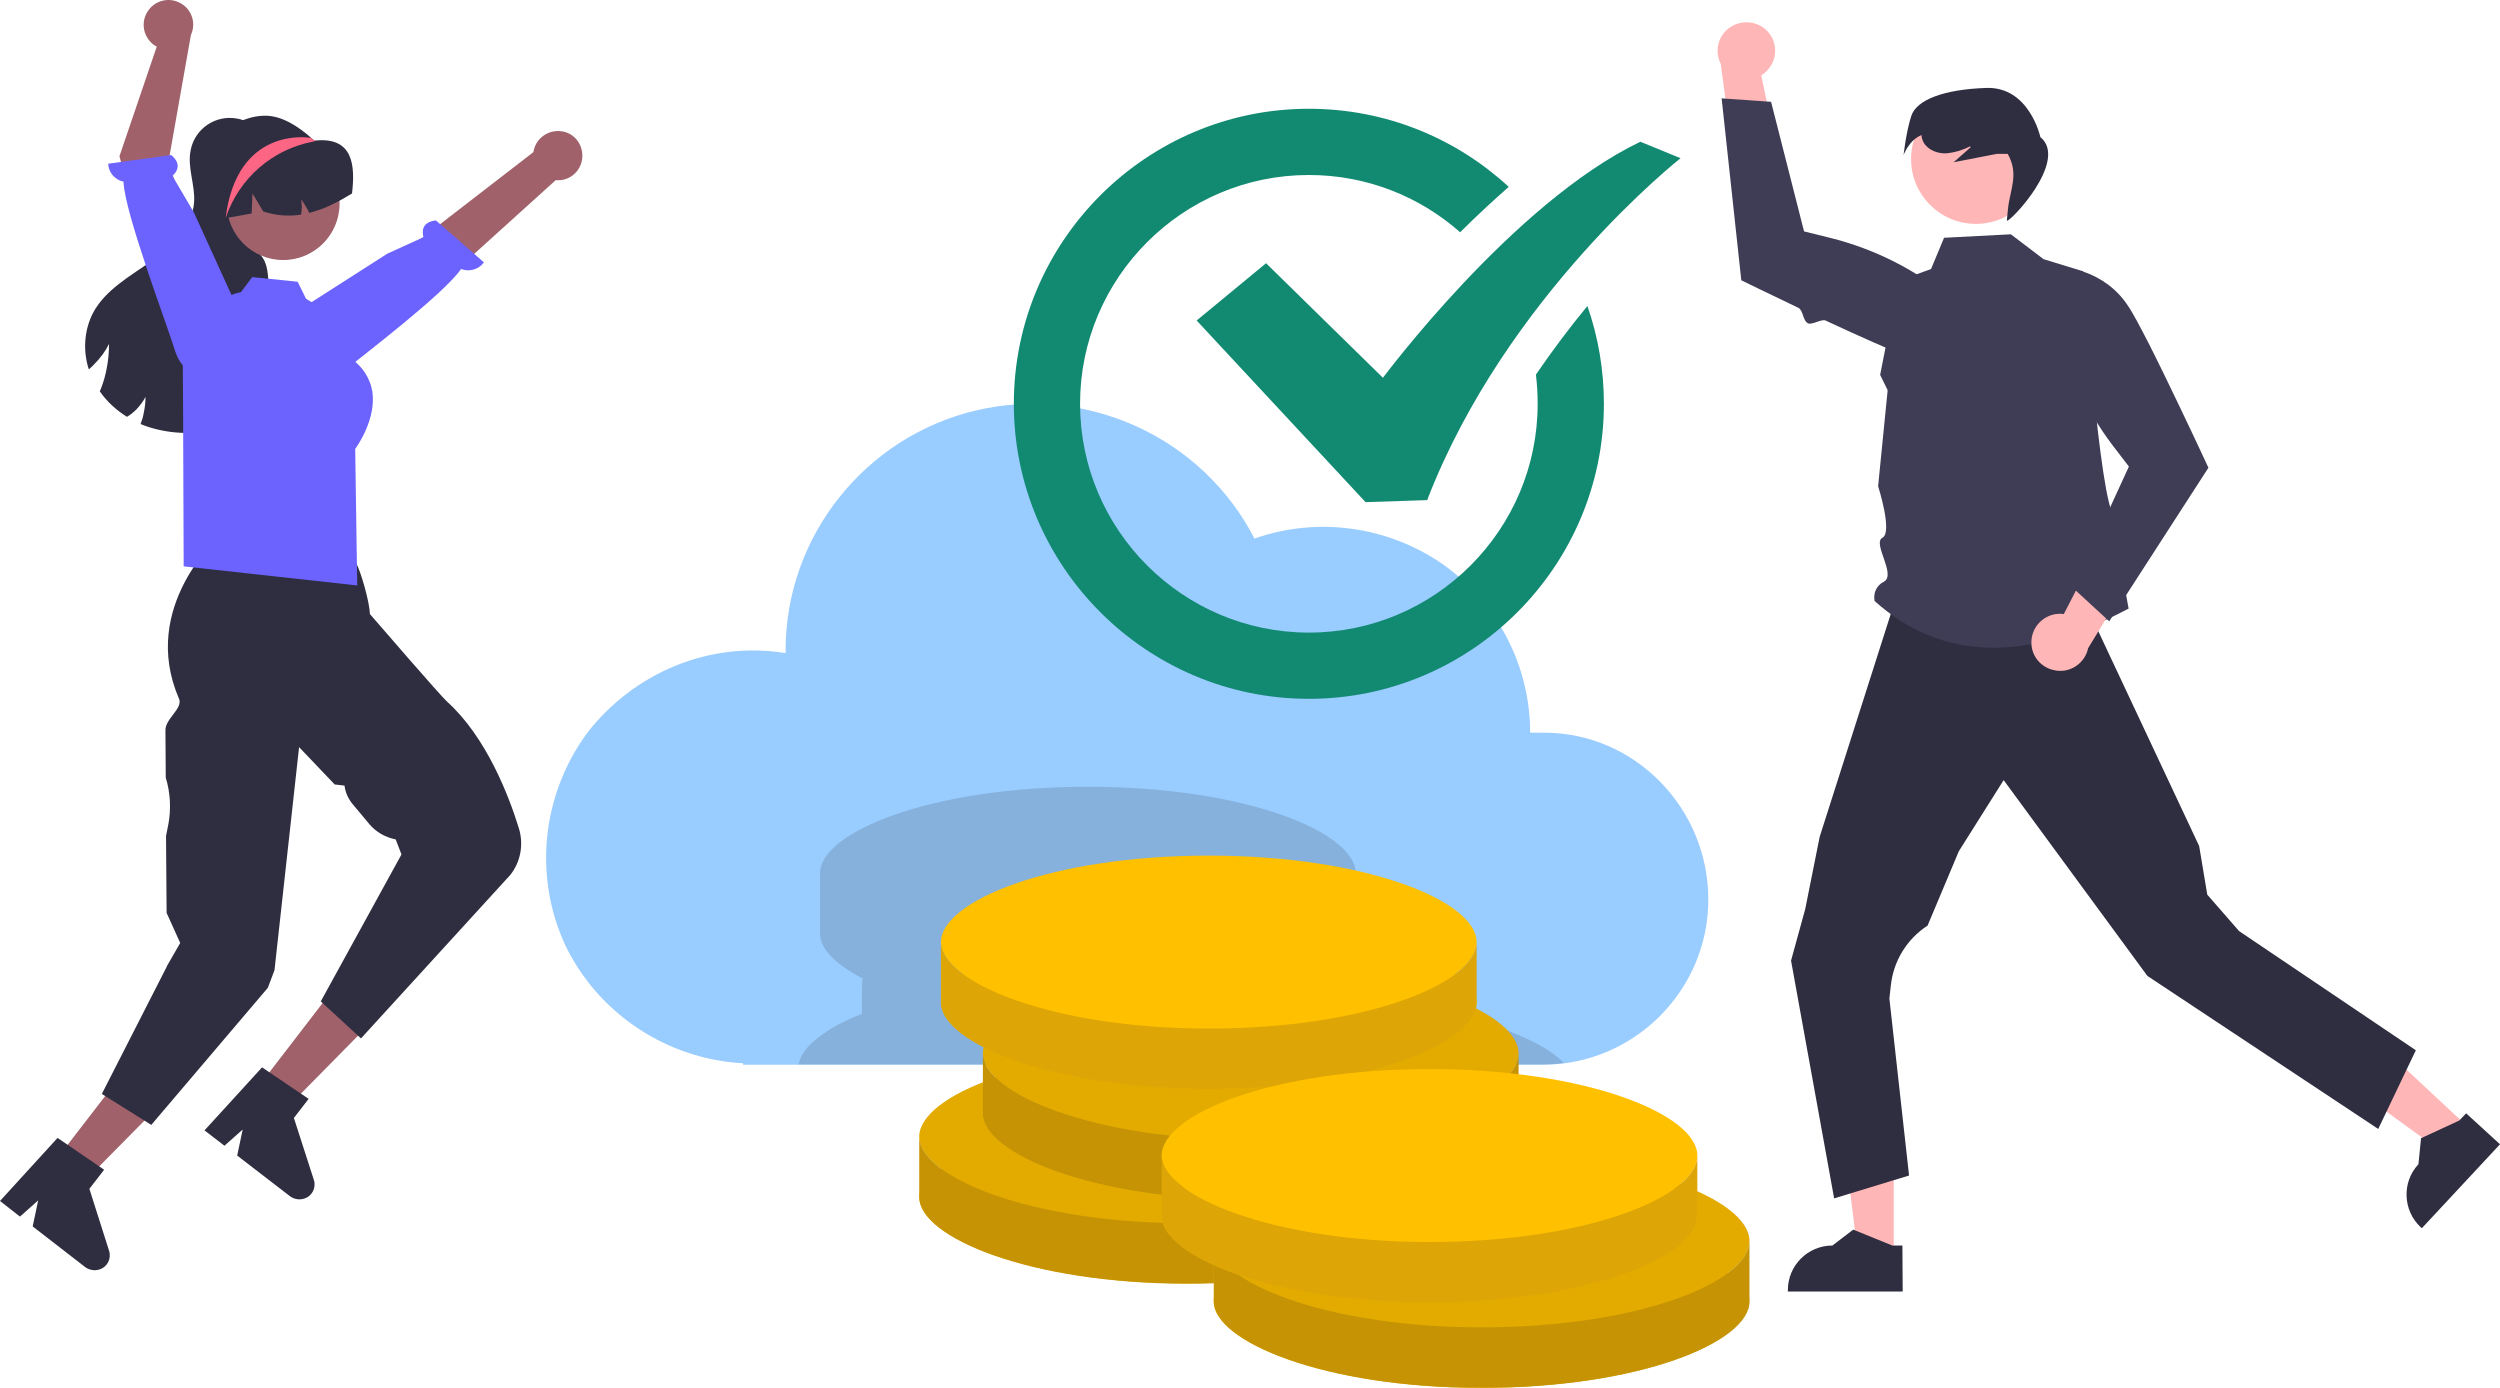
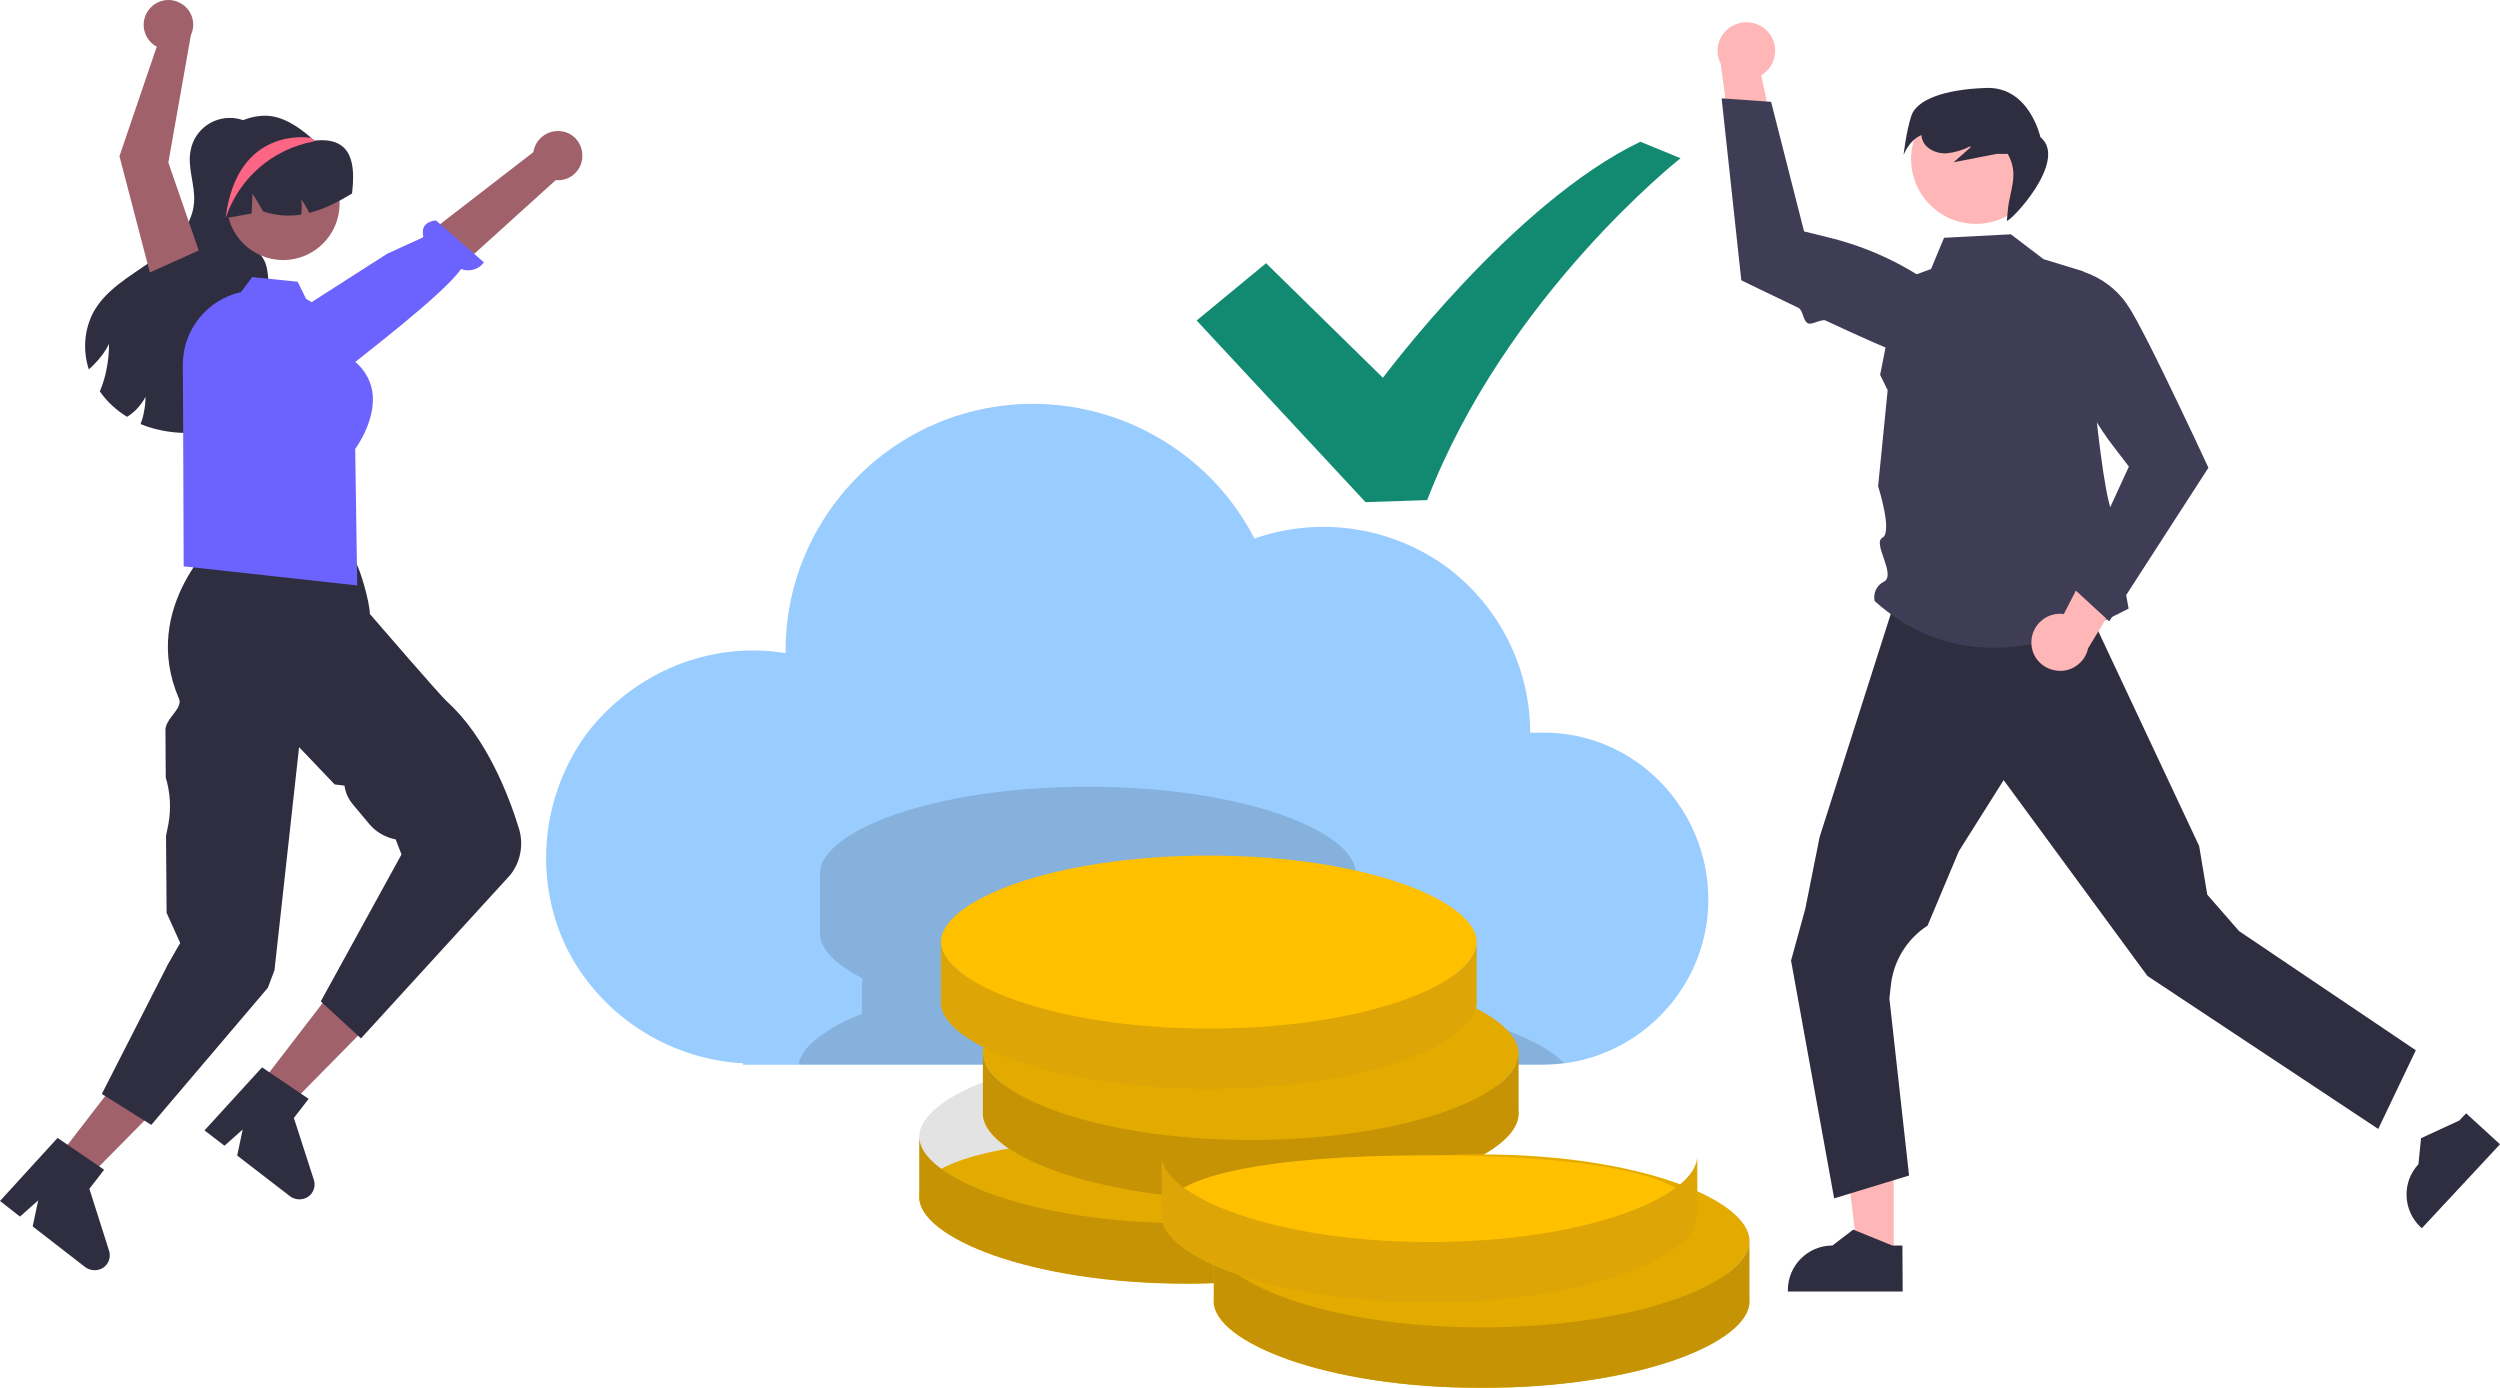
<svg xmlns="http://www.w3.org/2000/svg" version="1.1" id="レイヤー_1" x="0px" y="0px" viewBox="0 0 864.3 479.7" style="enable-background:new 0 0 864.3 479.7;" xml:space="preserve">
  <style>
	.st0{fill:#A0616A;}
	.st1{fill:#2F2E41;}
	.st2{fill:#99CCFF;}
	.st3{fill:none;}
	.st4{fill:#128A72;}
	.st5{fill:#FFB6B6;}
	.st6{fill:#3F3D56;}
	.st7{fill:#6C63FF;}
	.st8{fill:#FD6584;}
	.st9{opacity:0.15;fill:#161616;enable-background:new    ;}
	.st10{fill:#FFC000;}
	.st11{fill:#DDA505;}
	.st12{opacity:0.11;enable-background:new    ;}
</style>
  <g>
    <polygon class="st0" points="19.5,400.8 29.3,408.3 62.9,374.3 48.5,363.2  " />
    <path class="st1" d="M19.9,393.4l16.1,11l-5.1,6.6l6.8,21.4c0.9,2.7-0.6,5.7-3.4,6.5c-1.6,0.5-3.4,0.2-4.8-0.8L11.3,424l1.9-9   l-6.3,5.6L0,415.2L19.9,393.4z" />
    <polygon class="st0" points="89.3,375.7 99,383.2 132.6,349.1 118.2,338.1  " />
    <path class="st1" d="M90.6,369l16.1,10.9l-5.1,6.6l6.9,21.4c0.9,2.7-0.6,5.7-3.4,6.5c-1.6,0.5-3.4,0.2-4.8-0.8L82,399.5l1.9-9   l-6.3,5.6l-6.9-5.3L90.6,369z" />
    <path class="st1" d="M57.7,334.1V334l4.6-8l-4.7-10.4L57.4,289l0.8-4c1-5.4,0.7-10.9-0.9-16.2l0,0l-0.1-16.2   c-0.2-4.1,6.1-7.6,4.7-11c-13.9-32,14.2-56.4,14.3-56.6l0.6-0.6l3.1,2.4h3l39.9,7.3l0.3,0.5c1.6,2.9,4.6,13.1,4.8,17.7   c2,2.3,24.6,28.5,26.7,30.3c13.6,12.3,21.4,32.7,24.8,43.8c1.7,5.5,0.6,11.6-3,16.1L124.8,359l-13.9-12.8l27.9-50.8l-2-5.2   c-3.6-0.7-6.9-2.6-9.2-5.4l-5.6-6.7c-1.6-1.9-2.6-4.1-2.9-6.5l-3.4-0.4l-12.3-12.9l-8.5,77.1l-2.3,6.1l-40.3,47.4l-17.1-10.7   L57.7,334.1z" />
    <path class="st2" d="M533.8,253.3c-1.4,0-3.3,0-4.8,0l0,0c0-23.3-11.4-44.8-30-58.1c-19.1-13.3-43.4-16.7-65.3-9   c-18.1-35.2-58.2-53.3-96.3-44.3s-65.8,43.3-65.8,82.9c0,0,0,0.5,0,1c-26.2-4.3-52.4,6.7-68.6,27.6c-15.7,21.4-18.6,49.5-7.6,73.3   c11.4,23.8,35.3,39.5,61.5,40.9v0.5h276.5c31.5,0,57.2-25.7,57.2-57.1C590.6,279.5,565.3,253.3,533.8,253.3L533.8,253.3z" />
    <path class="st3" d="M533.8,253.3c-1.4,0-3.3,0-4.8,0l0,0c0-23.3-11.4-44.8-30-58.1c-19.1-13.3-43.4-16.7-65.3-9   c-18.1-35.2-58.2-53.3-96.3-44.3s-65.8,43.3-65.8,82.9c0,0,0,0.5,0,1c-26.2-4.3-52.4,6.7-68.6,27.6c-15.7,21.4-18.6,49.5-7.6,73.3   c11.4,23.8,35.3,39.5,61.5,40.9v0.5h276.5c31.5,0,57.2-25.7,57.2-57.1C590.6,279.5,565.3,253.3,533.8,253.3L533.8,253.3z" />
    <g>
      <path class="st4" d="M567.1,49l13.9,5.7c0,0-60.3,47.4-87.6,118.2l-21.3,0.7l-58.4-62.8l24-19.8l40.4,39.6    C478.1,130.7,522.9,70.2,567.1,49" />
-       <path class="st4" d="M531.6,139.6c0,43.6-35.5,79.1-79.1,79.1s-79.1-35.5-79.1-79.1s35.5-79.1,79.1-79.1    c20.1,0,38.4,7.5,52.3,19.8c5.2-5.2,10.9-10.5,16.8-15.7c-18.2-16.8-42.5-27-69.1-27c-56.2,0-102,45.8-102,102s45.8,102,102,102    s102-45.8,102-102c0-11.8-2-23.2-5.7-33.8c-5.9,7.1-11.9,15.1-17.8,23.7C531.4,132.9,531.6,136.2,531.6,139.6z" />
    </g>
    <polygon class="st5" points="654.7,434.6 642.4,434.6 636.6,387.2 654.7,387.2  " />
    <path class="st1" d="M657.8,446.5h-39.7V446c0-8.5,6.9-15.4,15.4-15.4l0,0l7.2-5.5l13.5,5.5h3.5L657.8,446.5z" />
-     <polygon class="st5" points="853.4,389.8 845,398.8 806.3,370.7 818.7,357.4  " />
    <path class="st1" d="M864.3,395.6l-27,29l-0.4-0.3c-6.2-5.8-6.6-15.6-0.8-21.8l0,0l0.9-9l13.2-6.1l2.4-2.5L864.3,395.6z" />
    <path class="st1" d="M835.2,363.1l-13,27.2l-79.8-52.9l-11.6-15.8l-38.1-51.9l-15.5,24.6L666.4,320l0,0   c-7.1,4.6-11.8,12.2-12.7,20.7l-0.5,4.5l6.8,61.2l-25.9,7.9l-14.9-82.2l4.9-17.8l5-25l25.2-79h67.4l38.6,82.2l2.8,16.8l11,12.6   L835.2,363.1z" />
    <path class="st6" d="M695.2,81l11.3,8.6l13.7,4.2c0,0,5.7,79.5,10.7,84.6s0.5,5.2,1.5,11.8s3.5,20.2,3.5,20.2   c-34.4,18.2-64,18.7-87.8-2.6c-0.6-2.7,0.7-5.5,3.2-6.7c4.4-2.4-4.1-13.3-0.5-15.2s-1.5-17.8-1.5-17.8l3.3-33.2l-2.6-5.3l6.4-32.5   l11.2-4.1l4.5-10.8L695.2,81z" />
    <path class="st5" d="M702.3,222.4c-0.2-5.4,4.1-10,9.5-10.2c0.6,0,1.2,0,1.7,0.1l16-31.1l8.9,15.8l-16.5,27.1   c-1.1,5.3-6.4,8.8-11.7,7.6C705.7,230.8,702.4,227,702.3,222.4L702.3,222.4z" />
    <path class="st6" d="M729.2,214.8l34.3-53.1l-0.1-0.2c-0.1-0.3-7.9-17-15.4-32.4c-1.2-2.4-2.3-4.7-3.4-6.9c-0.5-1-1-1.9-1.4-2.8   c-3.2-6.2-5.9-11.4-7.6-13.8c-3.6-5.5-9.1-9.6-15.4-11.7H720l-0.2,0.1c-6.4,2.7-10,9.4-8.8,16.2c3,15.9,9.6,30.9,19.4,43.8l5.6,7.3   l-19.3,42L729.2,214.8z" />
    <path class="st5" d="M611.3,11.1c3.6,4.1,3.1,10.3-1,13.9c-0.4,0.4-0.9,0.7-1.4,1l7.1,34.2l-16.9-6.7l-4.2-31.4   c-2.5-4.9-0.6-10.8,4.3-13.3C603.4,6.7,608.4,7.7,611.3,11.1L611.3,11.1z" />
    <path class="st6" d="M595.2,34l6.8,62.9l0.2,0.1c0.2,0.1,8.8,4.3,19.5,9.4c1.8,0.9,1.5,4.5,3.4,5.4c1.3,0.6,4.7-1.6,6-1   c11.6,5.4,23.3,10.7,28,12.1c6.3,2,13.1,1.8,19.3-0.6l0.1-0.1l0.1-0.1c3.2-6.1,1.8-13.6-3.4-18.1c-12.3-10.5-26.9-17.9-42.6-21.8   l-8.9-2.2l-11.4-44.8L595.2,34z" />
    <circle class="st5" cx="683.1" cy="55" r="22.4" />
    <path class="st1" d="M660.8,40c1.8-5.4,11-9.1,25.9-9.6s18.7,17,18.7,17c9.9,8.1-10.6,29.6-11.6,28.9l0.4-4.1   c0.7-6.7,3.9-12-0.1-19h-3.8c-5,1-9.9,1.9-14.9,2.9l5.9-5.2l-0.2-0.3c-2.5,1.3-5.2,2.1-8,2.4c-3.2,0.2-6.6-1.1-8.1-3.8   c-0.4-0.8-0.7-1.6-0.7-2.5c-4.3,1.7-6.2,6.9-6.2,6.9S659,45.4,660.8,40z" />
    <path class="st1" d="M90.4,46.1c-0.3-0.4-0.6-0.8-1-1.1c0.1-0.1,0.2-0.2,0.3-0.4L90.4,46.1z" />
    <path class="st1" d="M94.7,136.3c-3.7,6.5-11,10.2-18.3,11.9c-8.2,2.1-16.8,2-24.8-0.5c-1-0.3-2-0.7-3-1.1c0.5-1.3,0.9-2.6,1.1-3.9   c0.4-1.8,0.6-3.6,0.6-5.5c-0.8,1.6-1.9,3-3.1,4.3c-1,1-2.1,1.9-3.3,2.6c-3.7-2.3-6.9-5.2-9.4-8.8c0.2-0.4,0.3-0.8,0.5-1.2   c0.8-2.1,1.4-4.2,1.8-6.3c0.6-2.9,0.9-5.9,0.9-8.9c-1.3,2.6-3,4.9-5.1,7c-0.6,0.7-1.3,1.3-1.9,1.8c-2.1-6.5-1.6-13.6,1.5-19.6   c4.2-7.8,12.4-12.4,19.7-17.5c7.3-5,14.6-11.9,15.2-20.7c0.4-6-2.4-12-1.2-17.9c1.4-7.5,8.6-12.4,16.1-11c2.8,0.5,5.3,1.9,7.3,3.9   c-4.1,5.9-8.3,11.9-9.9,18.9C77.8,71,79.2,79.3,84.8,84c1.9,1.6,4.3,2.8,5.8,4.8c2,2.7,2,6.3,2.3,9.6c0.6,6.4,2.7,12.6,3.9,19   C97.8,123.7,97.9,130.6,94.7,136.3z" />
    <path class="st1" d="M68.9,65c0,12.8,10.4,23.2,23.2,23.2s23.2-10.4,23.2-23.2c0-6-2.3-11.8-6.5-16.1l-0.1-0.1   c-0.2-0.2-0.4-0.4-0.6-0.6l0,0l0,0c-0.2-0.2-0.5-0.4-0.7-0.7c-4.1-3.6-9.8-7.5-15.7-7.5C78.9,40.1,68.9,52.2,68.9,65z" />
    <path class="st0" d="M201.3,53.1c0.4,4.7-3,8.8-7.7,9.2c-0.5,0-1,0-1.5,0l-57.5,52l-9.9-15.6l59.7-46.1c0.7-4.7,5.1-7.9,9.8-7.2   C198,45.9,201,49.1,201.3,53.1L201.3,53.1z" />
    <path class="st7" d="M110,130c0,0,2.1,4,9.5-2.2c5.9-4.9,33.9-26.1,39.9-34.8c2.8,1.1,6.1,0.2,7.9-2.3l-16.6-14.5   c-5,0.6-4.8,3.9-4.3,5.8l-12.5,5.7l-32.2,20.6l6.8,18.9L110,130z" />
    <polygon class="st0" points="78.8,166.4 77.6,172.1 76.5,193.3 121.6,195.8 120.2,163.2 115.8,156  " />
    <circle class="st0" cx="97.9" cy="70.4" r="19.5" />
    <path class="st7" d="M63.3,142.3l-0.1-16.2c0-12,8.3-22.4,20-25.1h0.1l3.9-5.2l15.7,1.6l2.9,5.9l11.3,6.8l4.4,14   c3.8,2.6,6.4,6.6,7.2,11.1c1.5,9.5-5.1,18.9-5.9,20l0.7,47.2l-60-6.6L63.3,142.3z" />
    <path class="st1" d="M121.7,66.9c-2.3,1.4-4.6,2.7-7.1,3.9c-2.5,1.2-5,2.1-7.7,2.8c-0.8-1.7-1.7-3.2-2.8-4.7c0.3,1.7,0.3,3.5,0,5.3   c-4.4,0.7-8.9,0.3-13.1-1.1l-3.7-6.2L87,73.8c-3,0.6-6.1,1.1-9.1,1.6c-0.2,0-0.4,0.1-0.5,0.1C75.6,67,78.3,57.6,84.2,52   c6-5.7,14.8-7.4,22.5-4.4c0.5,0.2,1,0.4,1.4,0.6l0,0l0,0c0.3,0.1,0.5,0.5,0.8,0.4C122.3,47.2,122.8,57.5,121.7,66.9z" />
    <path class="st0" d="M51.5,3.3c-2.9,3.7-2.3,9,1.4,12c0.4,0.3,0.8,0.6,1.3,0.8L41.3,54l10.5,40.2l16.9-7.6L58.2,56.2L66,12.1   c2-4.3,0.1-9.4-4.2-11.3C58.2-0.9,53.9,0.2,51.5,3.3L51.5,3.3z" />
-     <path class="st7" d="M66.9,127.3c0,0-4,2.1-6.7-7C58,113,43,73.4,42.7,62.8c-3-0.6-5.2-3.2-5.3-6.2l21.8-3c3.8,3.2,1.9,5.9,0.4,7.2   L67,73.4l15.5,34l-12.8,18.5L66.9,127.3z" />
    <path class="st8" d="M78,75.4c4.6-13.8,16.3-23.9,30.5-26.5c0,0,0.1,0,0.2-0.1c0.1,0,0.2-0.1,0.3-0.1c-0.3-0.2-0.5-0.3-0.8-0.4l0,0   l0,0c-0.2-0.2-0.5-0.4-0.7-0.7h-0.7C106.7,47.6,81.9,43.6,78,75.4z" />
    <path class="st9" d="M483.3,347.8v-7.3c0-2.7-1.3-5.4-3.9-8c-0.4-0.4-0.9-0.9-1.4-1.3c-1.5-1.3-3.2-2.6-5.3-3.9   c-1.3-0.8-2.8-1.6-4.3-2.4c0.2-0.7,0.3-1.4,0.3-2.1v-20.9c0-14.2-38.2-29.9-92.6-29.9s-92.6,15.7-92.6,29.9v20.9   c0,5.2,5.3,10.6,14.8,15.5c-0.2,0.7-0.3,1.5-0.3,2.2v10c-1.6,0.6-3.1,1.3-4.5,1.9c-2.6,1.2-4.9,2.4-6.9,3.7c-2,1.3-3.8,2.6-5.3,3.9   c-0.5,0.4-0.9,0.9-1.4,1.3c-2.1,2.2-3.4,4.5-3.8,6.7h257.1c2.6,0,5.1-0.2,7.5-0.5C532.4,359,511.6,351.2,483.3,347.8z" />
    <g>
      <g>
-         <path class="st10" d="M317.8,393c0-14.2,38.2-29.9,92.6-29.9S503,378.8,503,393c0,14.2-38.2,29.9-92.6,29.9     S317.8,406.8,317.8,393L317.8,393z" />
        <path class="st10" d="M317.8,413.8c0-14.2,38.2-20.9,92.6-20.9s92.6,6.7,92.6,20.9c0,14.2-38.2,29.9-92.6,29.9     S317.8,427.6,317.8,413.8L317.8,413.8z" />
        <path class="st11" d="M317.8,393L317.8,393c0,13.8,38.2,29.9,92.6,29.9S503,407.2,503,393v20.9c0,14.2-38.2,29.9-92.6,29.9     s-92.6-16-92.6-29.9l0,0" />
      </g>
      <path class="st12" d="M410.4,363.1c-54.5,0-92.6,15.7-92.6,29.9v20.9c0,13.8,38.2,29.9,92.6,29.9s92.6-15.7,92.6-29.9V393    C503,378.8,464.9,363.1,410.4,363.1z" />
      <g>
        <path class="st10" d="M339.8,364.2c0-14.2,38.2-29.9,92.6-29.9S525,350,525,364.2c0,14.2-38.2,29.9-92.6,29.9     S339.8,378,339.8,364.2L339.8,364.2z" />
        <path class="st10" d="M339.8,385c0-14.2,38.2-20.9,92.6-20.9S525,370.8,525,385c0,14.2-38.2,29.9-92.6,29.9     S339.8,398.8,339.8,385L339.8,385z" />
        <path class="st11" d="M339.8,364.2L339.8,364.2c0,13.8,38.2,29.9,92.6,29.9s92.6-15.7,92.6-29.9V385c0,14.2-38.2,29.9-92.6,29.9     s-92.6-16-92.6-29.9l0,0" />
      </g>
      <path class="st12" d="M432.4,334.3c-54.5,0-92.6,15.7-92.6,29.9V385c0,13.8,38.2,29.9,92.6,29.9S525,399.2,525,385v-20.9    C525,350,486.9,334.3,432.4,334.3z" />
      <g>
        <path class="st10" d="M325.3,325.7c0-14.2,38.2-29.9,92.6-29.9s92.6,15.7,92.6,29.9c0,14.2-38.2,29.9-92.6,29.9     S325.3,339.5,325.3,325.7L325.3,325.7z" />
        <path class="st10" d="M325.3,346.5c0-14.2,38.2-20.9,92.6-20.9s92.6,6.7,92.6,20.9c0,14.2-38.2,29.9-92.6,29.9     S325.3,360.3,325.3,346.5L325.3,346.5z" />
        <path class="st11" d="M325.3,325.7L325.3,325.7c0,13.8,38.2,29.9,92.6,29.9s92.6-15.7,92.6-29.9v20.9c0,14.2-38.2,29.9-92.6,29.9     s-92.6-16-92.6-29.9l0,0" />
      </g>
      <g>
        <path class="st10" d="M419.6,429c0-14.2,38.2-29.9,92.6-29.9c54.4,0,92.6,15.7,92.6,29.9c0,14.2-38.2,29.9-92.6,29.9     S419.6,442.8,419.6,429L419.6,429z" />
        <path class="st10" d="M419.6,449.9c0-14.2,38.2-20.9,92.6-20.9c54.4,0,92.6,6.7,92.6,20.9c0,14.2-38.2,29.9-92.6,29.9     S419.6,463.7,419.6,449.9L419.6,449.9z" />
        <path class="st11" d="M419.6,429L419.6,429c0,13.8,38.2,29.9,92.6,29.9c54.4,0,92.6-15.7,92.6-29.9v20.9     c0,14.2-38.2,29.9-92.6,29.9s-92.6-16-92.6-29.9l0,0" />
      </g>
      <path class="st12" d="M512.3,399.2c-54.5,0-92.6,15.7-92.6,29.9V450c0,13.8,38.2,29.9,92.6,29.9c54.4,0,92.6-15.7,92.6-29.9v-21    C604.9,414.8,566.7,399.2,512.3,399.2z" />
      <g>
-         <path class="st10" d="M401.6,399.5c0-14.2,38.2-29.9,92.6-29.9s92.6,15.7,92.6,29.9c0,14.2-38.2,29.9-92.6,29.9     S401.6,413.3,401.6,399.5L401.6,399.5z" />
        <path class="st10" d="M401.6,420.3c0-14.2,38.2-20.9,92.6-20.9s92.6,6.7,92.6,20.9c0,14.2-38.2,29.9-92.6,29.9     S401.6,434.1,401.6,420.3L401.6,420.3z" />
        <path class="st11" d="M401.6,399.5L401.6,399.5c0,13.8,38.2,29.9,92.6,29.9s92.6-15.7,92.6-29.9v20.9c0,14.2-38.2,29.9-92.6,29.9     s-92.6-16-92.6-29.9l0,0" />
      </g>
    </g>
  </g>
</svg>